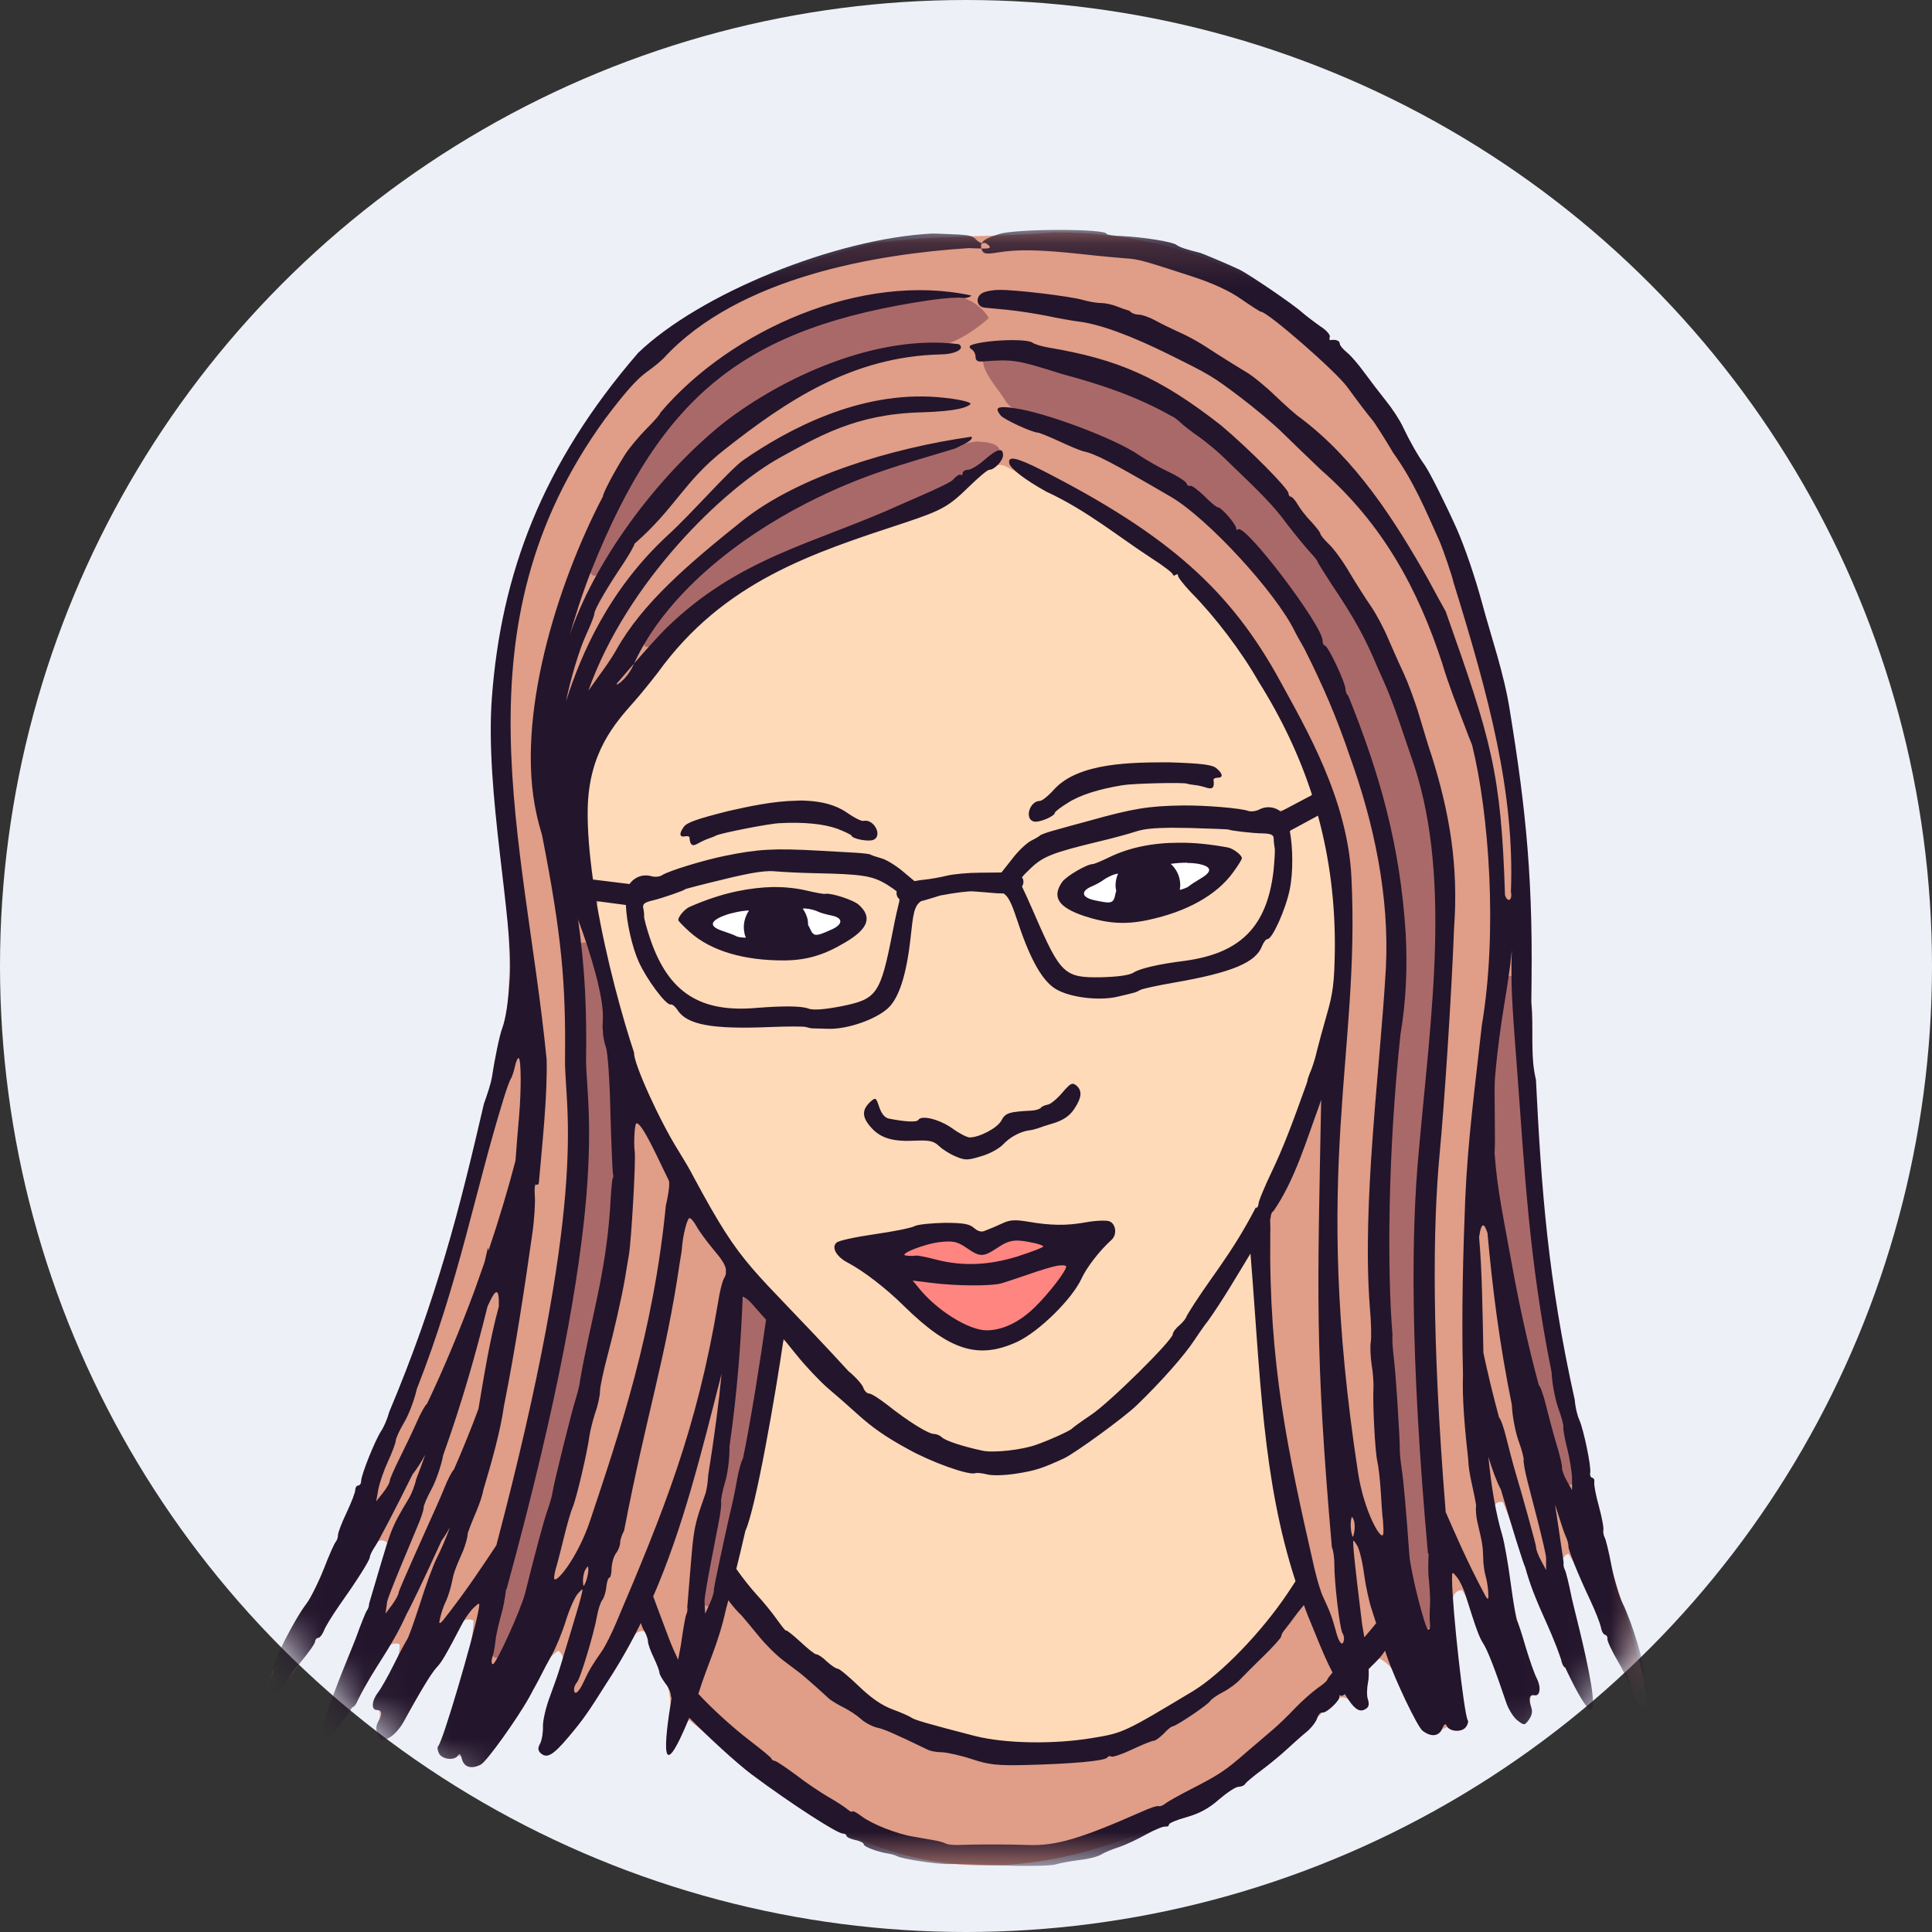
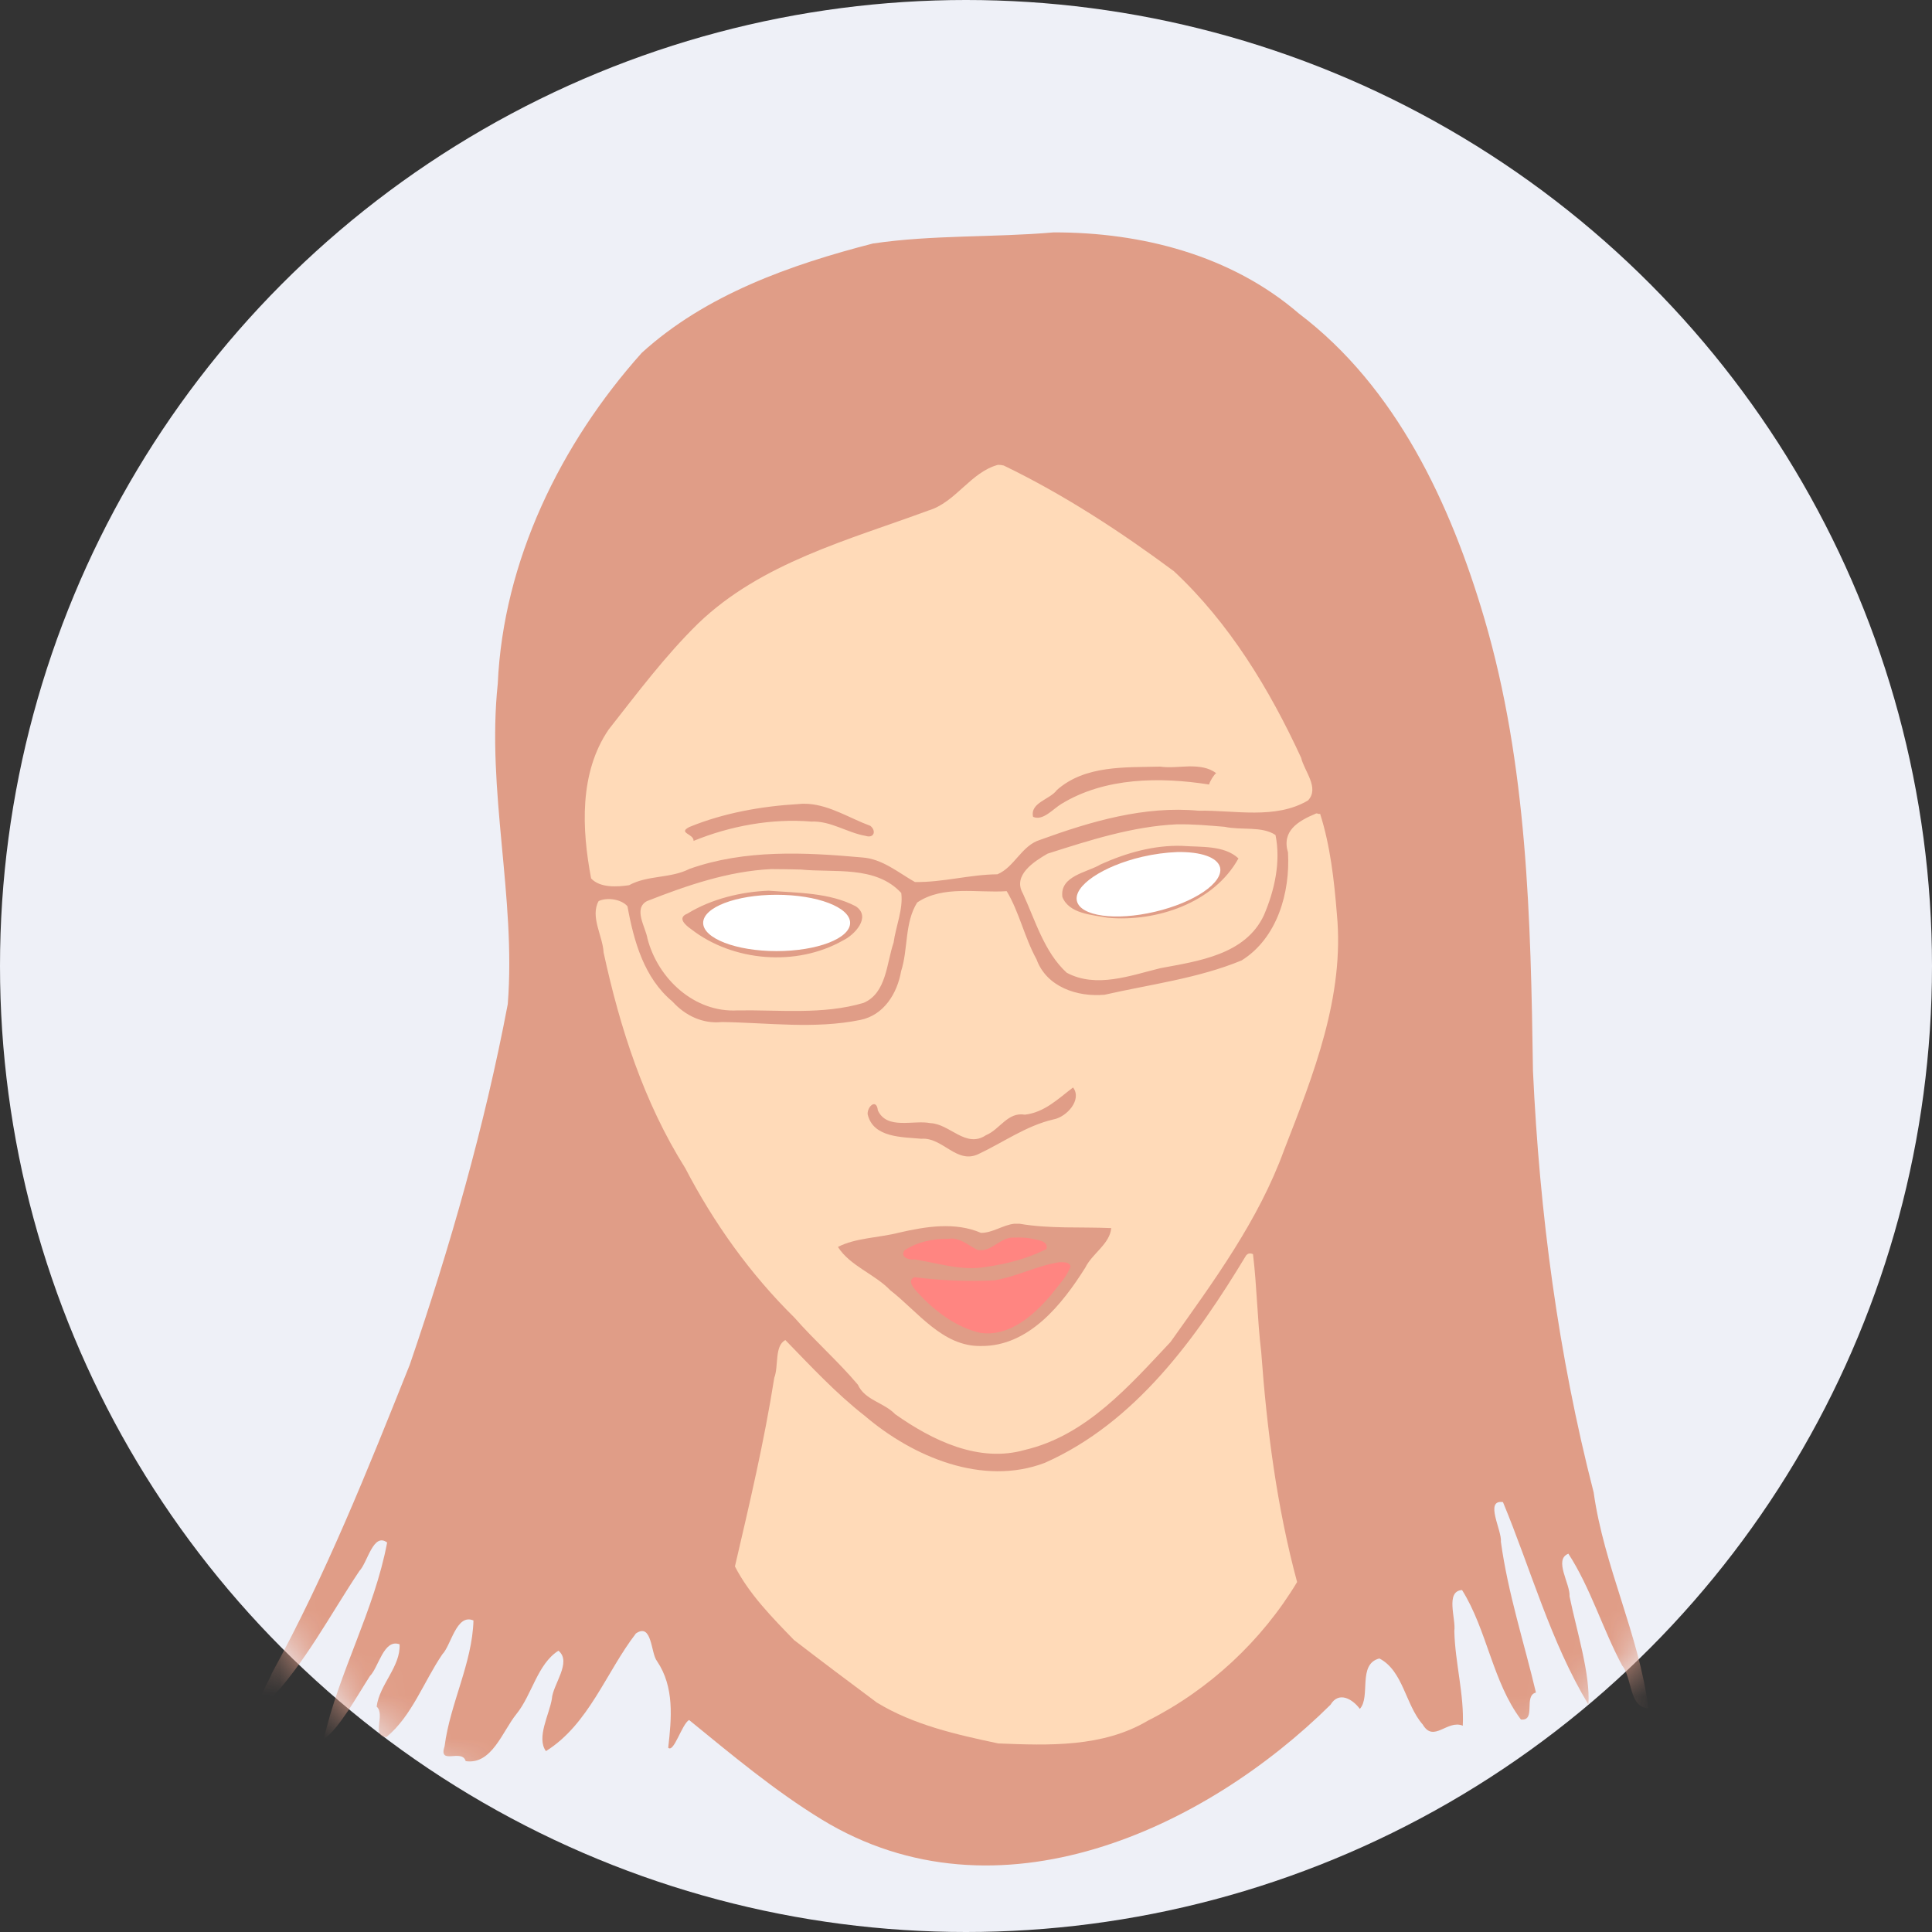
<svg xmlns="http://www.w3.org/2000/svg" xmlns:xlink="http://www.w3.org/1999/xlink" width="45" height="45" viewBox="0 0 45 45">
  <rect x="0" y="0" width="45" height="45" fill="#333333" stroke="none" />
  <defs>
    <circle id="f-av-46-a" cx="22.5" cy="22.5" r="22.5" />
    <polygon id="f-av-46-c" points="0 1.185 32.521 1.185 32.521 39.29 0 39.29" />
  </defs>
  <g fill="none" fill-rule="evenodd">
    <mask id="f-av-46-b" fill="#fff">
      <use xlink:href="#f-av-46-a" />
    </mask>
    <use fill="#EEF0F7" xlink:href="#f-av-46-a" />
    <g mask="url(#f-av-46-b)">
      <g transform="translate(6 4)">
        <path fill="#E09D87" d="M18.539,1.413 C17.136,1.535 15.723,1.466 14.331,1.672 C12.415,2.165 10.436,2.863 8.948,4.218 C7.054,6.335 5.721,9.071 5.594,11.924 C5.33,14.423 6.022,16.894 5.827,19.387 C5.286,22.239 4.483,25.043 3.545,27.785 C2.567,30.231 1.593,32.675 0.328,34.981 C0.286,35.142 -0.153,35.765 0.233,35.65 C1.096,34.76 1.682,33.622 2.371,32.591 C2.562,32.394 2.693,31.686 3.017,31.928 C2.72,33.511 1.89,34.951 1.54,36.517 C1.921,36.231 2.307,35.517 2.615,35.04 C2.821,34.835 2.937,34.163 3.307,34.299 C3.334,34.818 2.837,35.237 2.773,35.75 C2.984,35.94 2.635,36.448 3.001,36.459 C3.593,35.973 3.873,35.162 4.303,34.532 C4.509,34.321 4.631,33.575 5.028,33.744 C5,34.74 4.483,35.681 4.356,36.67 C4.202,37.131 4.758,36.719 4.847,37.02 C5.456,37.111 5.705,36.322 6.027,35.925 C6.393,35.475 6.515,34.76 7.007,34.448 C7.329,34.713 6.874,35.237 6.854,35.57 C6.796,35.931 6.488,36.475 6.716,36.787 C7.716,36.162 8.118,34.946 8.812,34.046 C9.192,33.787 9.156,34.507 9.303,34.691 C9.711,35.295 9.642,36.02 9.564,36.708 C9.695,36.836 9.881,36.158 10.05,36.062 C11.039,36.867 12.04,37.708 13.14,38.38 C17.243,40.884 22.085,38.582 24.99,35.707 C25.186,35.379 25.509,35.581 25.673,35.803 C25.933,35.523 25.614,34.76 26.128,34.629 C26.683,34.914 26.736,35.712 27.139,36.168 C27.393,36.603 27.71,36.046 28.071,36.195 C28.107,35.475 27.89,34.723 27.874,33.988 C27.916,33.713 27.657,33.061 28.054,33.035 C28.637,33.965 28.763,35.168 29.425,36.051 C29.79,36.089 29.478,35.496 29.775,35.423 C29.499,34.257 29.123,33.11 28.959,31.913 C28.987,31.648 28.568,30.923 29.007,30.987 C29.659,32.558 30.114,34.237 30.997,35.703 C31.045,34.998 30.722,33.982 30.558,33.183 C30.578,32.892 30.181,32.325 30.531,32.189 C31.05,32.988 31.33,33.951 31.786,34.798 C32.019,35.078 31.939,35.776 32.394,35.787 C32.172,34.057 31.362,32.495 31.119,30.759 C30.293,27.552 29.859,24.255 29.706,20.947 C29.653,17.407 29.579,13.829 28.573,10.405 C27.79,7.743 26.525,5.023 24.254,3.303 C22.677,1.943 20.587,1.408 18.539,1.413" />
        <path fill="#FFDAB8" d="M23.101,25.197 C23.074,25.197 23.053,25.213 23.026,25.239 C21.862,27.166 20.449,29.134 18.337,30.072 C16.893,30.622 15.268,29.939 14.14,28.976 C13.468,28.451 12.881,27.817 12.293,27.213 C12.034,27.346 12.14,27.821 12.034,28.092 C11.801,29.573 11.457,31.03 11.118,32.485 C11.452,33.135 11.987,33.676 12.495,34.2 C13.134,34.692 13.775,35.173 14.422,35.655 C15.278,36.178 16.279,36.402 17.252,36.608 C18.428,36.655 19.686,36.702 20.735,36.078 C22.163,35.358 23.392,34.215 24.212,32.849 C23.74,31.097 23.508,29.298 23.376,27.488 C23.285,26.732 23.275,25.955 23.185,25.213 C23.154,25.197 23.126,25.192 23.101,25.197 M17.628,24.503 L17.745,24.503 C18.448,24.625 19.178,24.573 19.883,24.605 C19.85,24.975 19.439,25.197 19.279,25.525 C18.739,26.383 17.962,27.362 16.849,27.351 C15.955,27.368 15.379,26.552 14.739,26.055 C14.373,25.674 13.801,25.488 13.517,25.044 C13.923,24.831 14.474,24.831 14.939,24.711 C15.564,24.567 16.247,24.456 16.849,24.716 C17.126,24.716 17.359,24.531 17.628,24.503 M18.994,21.329 C19.211,21.619 18.84,22.021 18.534,22.074 C17.898,22.223 17.368,22.609 16.793,22.879 C16.284,23.127 15.955,22.482 15.458,22.524 C15.014,22.482 14.336,22.504 14.209,21.952 C14.198,21.772 14.416,21.577 14.447,21.863 C14.659,22.324 15.283,22.08 15.669,22.16 C16.125,22.176 16.496,22.757 16.966,22.44 C17.29,22.307 17.47,21.894 17.871,21.963 C18.332,21.91 18.65,21.588 18.994,21.329 M11.902,16.746 C12.579,16.799 13.32,16.788 13.934,17.11 C14.3,17.359 13.903,17.777 13.637,17.904 C12.548,18.523 11.071,18.396 10.102,17.645 C9.975,17.555 9.758,17.38 10.013,17.279 C10.574,16.935 11.266,16.771 11.902,16.746 M11.965,16.243 C10.965,16.29 9.997,16.624 9.07,16.988 C8.742,17.163 9.039,17.598 9.081,17.862 C9.325,18.798 10.177,19.592 11.182,19.534 C12.156,19.519 13.167,19.64 14.114,19.359 C14.649,19.132 14.649,18.434 14.813,17.957 C14.866,17.571 15.041,17.174 14.992,16.799 C14.394,16.152 13.431,16.332 12.648,16.253 C12.42,16.248 12.193,16.243 11.965,16.243 M21.534,15.702 C21.963,15.735 22.513,15.682 22.846,15.994 C22.274,17.03 20.936,17.481 19.798,17.376 C19.433,17.307 18.903,17.285 18.745,16.893 C18.681,16.396 19.327,16.322 19.639,16.132 C20.242,15.861 20.883,15.682 21.534,15.702 M21.413,15.2 C20.38,15.247 19.38,15.571 18.401,15.883 C18.089,16.063 17.581,16.385 17.824,16.809 C18.115,17.438 18.321,18.174 18.845,18.656 C19.533,19.026 20.333,18.72 21.03,18.55 C21.915,18.385 23.01,18.237 23.439,17.317 C23.687,16.74 23.836,16.074 23.709,15.449 C23.392,15.236 22.91,15.343 22.524,15.258 C22.154,15.227 21.782,15.194 21.413,15.2 M24.667,14.946 C24.661,14.946 24.651,14.946 24.645,14.952 C24.239,15.121 23.847,15.353 24,15.856 C24.053,16.788 23.751,17.851 22.92,18.37 C21.904,18.789 20.799,18.926 19.73,19.169 C19.094,19.228 18.375,18.989 18.142,18.343 C17.862,17.835 17.74,17.243 17.448,16.757 C16.765,16.804 15.966,16.613 15.363,17.021 C15.066,17.492 15.156,18.106 14.988,18.623 C14.897,19.142 14.586,19.645 14.04,19.756 C12.976,19.974 11.885,19.82 10.816,19.805 C10.367,19.852 9.96,19.656 9.663,19.328 C9.002,18.778 8.764,17.926 8.615,17.11 C8.478,16.946 8.145,16.893 7.943,16.988 C7.742,17.354 8.039,17.798 8.059,18.185 C8.44,19.942 8.997,21.677 9.96,23.207 C10.627,24.489 11.473,25.674 12.504,26.69 C12.976,27.229 13.521,27.706 13.981,28.251 C14.145,28.615 14.586,28.664 14.85,28.939 C15.713,29.548 16.797,30.081 17.876,29.77 C19.3,29.436 20.306,28.277 21.264,27.257 C22.269,25.843 23.312,24.43 23.91,22.784 C24.592,21.032 25.323,19.206 25.138,17.285 C25.075,16.502 24.984,15.692 24.747,14.952 C24.725,14.972 24.694,14.946 24.667,14.946 M12.828,14.724 C13.342,14.761 13.801,15.063 14.273,15.236 C14.416,15.353 14.358,15.533 14.161,15.469 C13.733,15.396 13.351,15.116 12.897,15.136 C11.965,15.058 10.997,15.242 10.155,15.586 C10.161,15.417 9.78,15.406 10.055,15.263 C10.849,14.936 11.743,14.777 12.601,14.728 C12.679,14.719 12.754,14.719 12.828,14.724 M21.698,13.85 C21.926,13.85 22.148,13.872 22.327,14.009 C22.28,14.036 22.174,14.205 22.163,14.273 C21.021,14.094 19.739,14.104 18.723,14.724 C18.534,14.835 18.29,15.131 18.062,15.025 C17.988,14.692 18.459,14.623 18.618,14.4 C19.275,13.819 20.211,13.877 21.021,13.856 C21.238,13.887 21.471,13.856 21.698,13.85 M17.246,6.827 C16.607,6.996 16.263,7.701 15.622,7.892 C13.759,8.579 11.732,9.108 10.261,10.522 C9.489,11.279 8.842,12.146 8.176,12.993 C7.488,14.003 7.551,15.316 7.768,16.46 C7.975,16.682 8.367,16.66 8.653,16.618 C9.086,16.38 9.616,16.465 10.06,16.238 C11.346,15.782 12.748,15.851 14.083,15.972 C14.553,16.005 14.919,16.322 15.31,16.544 C15.955,16.555 16.591,16.369 17.232,16.364 C17.634,16.194 17.792,15.692 18.231,15.56 C19.411,15.131 20.655,14.766 21.915,14.883 C22.757,14.867 23.704,15.094 24.466,14.644 C24.741,14.353 24.376,13.956 24.306,13.65 C23.571,12.057 22.635,10.511 21.343,9.305 C20.094,8.378 18.781,7.521 17.379,6.843 C17.337,6.832 17.29,6.827 17.246,6.827" />
        <path fill="#FFF" d="M12.087,16.841 C11.146,16.841 10.378,17.132 10.378,17.496 C10.378,17.857 11.146,18.153 12.087,18.153 C13.034,18.153 13.801,17.857 13.801,17.496 C13.801,17.132 13.034,16.841 12.087,16.841 M21.418,15.846 C21.158,15.856 20.878,15.893 20.602,15.957 C19.681,16.174 18.998,16.635 19.084,16.988 C19.168,17.338 19.978,17.454 20.899,17.237 C21.819,17.021 22.497,16.56 22.418,16.205 C22.36,15.972 21.979,15.835 21.418,15.846" />
        <path fill="#FF8581" d="M18.687,25.398 C18.163,25.473 17.682,25.737 17.163,25.821 C16.538,25.853 15.914,25.826 15.3,25.748 C15.109,25.832 15.305,26.028 15.384,26.118 C15.777,26.542 16.263,26.912 16.829,27.044 C17.507,27.145 18.079,26.637 18.486,26.156 C18.645,25.943 18.845,25.748 18.936,25.497 C18.904,25.387 18.782,25.404 18.687,25.398 M17.634,24.826 C17.305,24.795 17.094,25.181 16.766,25.112 C16.549,25.007 16.352,24.81 16.088,24.854 C15.733,24.848 15.363,24.927 15.067,25.123 C14.956,25.282 15.178,25.356 15.305,25.335 C15.855,25.42 16.4,25.61 16.966,25.509 C17.449,25.44 17.94,25.314 18.375,25.091 C18.432,24.89 18.131,24.879 17.993,24.843 C17.871,24.826 17.755,24.82 17.634,24.826" />
-         <path fill="#AA6969" d="M11.383,26.197 C11.368,26.192 11.352,26.197 11.33,26.203 C11.108,26.5 11.224,26.955 11.155,27.314 C11.077,29.299 10.653,31.241 10.367,33.199 C10.288,33.416 10.611,33.522 10.627,33.274 C11.06,31.342 11.537,29.421 11.812,27.457 C11.891,27.102 11.96,26.7 11.663,26.42 C11.59,26.34 11.505,26.208 11.383,26.197 L11.383,26.197 Z M29.165,18.73 C29.15,18.73 29.139,18.735 29.123,18.746 C28.923,19.223 28.937,19.793 28.837,20.312 C28.673,22.016 28.748,23.752 29.139,25.42 C29.456,27.15 29.901,28.86 30.447,30.526 C30.674,30.733 30.733,30.336 30.653,30.182 C30.341,28.545 29.964,26.928 29.79,25.271 C29.542,23.122 29.409,20.947 29.282,18.799 C29.267,18.757 29.214,18.73 29.165,18.73 L29.165,18.73 Z M7.626,17.952 L7.557,17.957 L7.546,17.957 C7.377,18.216 7.599,18.598 7.54,18.899 C7.615,21.17 7.753,23.457 7.345,25.695 C6.943,28.516 6.133,31.255 5.508,34.041 C5.499,34.221 5.319,34.654 5.636,34.618 C6.276,33.527 6.493,32.236 6.854,31.034 C7.398,28.849 7.986,26.663 8.261,24.429 C8.351,22.499 8.314,20.54 7.917,18.64 C7.832,18.413 7.817,18.11 7.631,17.946 L7.626,17.952 Z M16.729,6.283 C15.722,6.452 14.76,6.844 13.807,7.193 C11.918,7.976 10.108,9.156 8.992,10.903 C8.948,11.241 9.33,10.983 9.42,10.839 C11.119,9.029 13.654,8.532 15.791,7.441 C16.31,7.166 16.898,6.918 17.279,6.467 C17.215,6.298 16.898,6.293 16.729,6.283 L16.729,6.283 Z M16.972,4.34 L16.908,4.367 L16.888,4.378 C16.919,4.737 17.252,5.044 17.438,5.367 C17.765,5.769 18.37,5.669 18.798,5.897 C19.962,6.341 21.094,6.902 22.074,7.674 C23.296,8.738 24.37,9.998 25.017,11.5 C26.075,13.824 26.774,16.369 26.63,18.937 C26.546,20.656 26.297,22.371 26.302,24.101 C26.255,26.705 26.493,29.304 26.747,31.886 C26.837,32.575 26.896,33.294 27.191,33.924 C27.504,33.988 27.34,33.516 27.371,33.347 C27.271,31.14 27.054,28.944 27.06,26.733 C26.98,24.837 27.069,22.958 27.287,21.075 C27.488,19.132 27.577,17.158 27.34,15.216 C26.805,12.626 25.725,10.114 23.973,8.108 C22.82,6.764 21.48,5.447 19.734,4.943 C18.834,4.668 17.924,4.303 16.972,4.34 L16.972,4.34 Z M16.205,2.89 C16.157,2.885 16.11,2.885 16.061,2.89 C13.929,3.107 11.68,3.715 10.139,5.303 C9.023,6.405 8.256,7.822 7.732,9.293 C7.853,9.622 8.097,9.177 8.181,9.029 C9.436,7.039 11.182,5.303 13.431,4.515 C14.242,4.198 15.103,4.065 15.966,4.043 C16.363,3.923 16.734,3.673 17.03,3.409 C16.877,3.134 16.538,2.916 16.205,2.89 L16.205,2.89 Z" />
        <g transform="translate(0 .17)">
          <mask id="f-av-46-d" fill="#fff">
            <use xlink:href="#f-av-46-c" />
          </mask>
-           <path fill="#23152B" d="M10.965,33.103 C11.066,33.242 11.177,33.368 11.272,33.457 C11.346,33.542 11.526,33.759 11.674,33.939 C11.823,34.125 12.076,34.378 12.246,34.506 C12.41,34.628 12.584,34.76 12.632,34.797 C12.679,34.833 12.834,34.966 12.971,35.088 C13.103,35.21 13.262,35.347 13.315,35.4 C13.373,35.447 13.521,35.538 13.653,35.602 C13.781,35.665 13.961,35.786 14.056,35.871 C14.145,35.955 14.315,36.041 14.422,36.068 C14.595,36.104 14.823,36.205 15.611,36.585 C15.675,36.618 15.829,36.644 15.946,36.644 C16.066,36.649 16.379,36.718 16.633,36.802 C17.035,36.935 17.221,36.956 17.909,36.94 C18.967,36.914 19.745,36.844 19.792,36.765 C19.814,36.734 19.856,36.723 19.888,36.745 C19.92,36.76 20.142,36.687 20.375,36.576 C20.613,36.463 20.835,36.374 20.877,36.374 C20.914,36.374 21.016,36.299 21.105,36.21 C21.19,36.115 21.285,36.041 21.311,36.041 C21.396,36.035 22.127,35.543 22.185,35.453 C22.216,35.405 22.354,35.31 22.487,35.241 C22.624,35.172 22.799,35.041 22.878,34.955 C22.957,34.871 23.206,34.622 23.434,34.4 C23.656,34.183 23.842,33.977 23.842,33.945 C23.842,33.914 23.873,33.85 23.91,33.808 C23.947,33.764 24.091,33.575 24.228,33.389 C24.281,33.326 24.323,33.273 24.37,33.214 C24.434,33.395 24.508,33.575 24.583,33.754 C24.794,34.278 24.9,34.522 25.037,34.786 C24.969,34.866 24.916,34.935 24.916,34.95 C24.916,34.977 24.815,35.066 24.689,35.15 C24.567,35.236 24.328,35.447 24.159,35.622 C23.995,35.797 23.773,36.009 23.667,36.099 C23.561,36.188 23.281,36.432 23.037,36.638 C22.534,37.078 22.385,37.173 21.713,37.517 C21.444,37.654 21.185,37.803 21.132,37.845 C21.085,37.887 21.016,37.909 20.978,37.898 C20.946,37.887 20.772,37.946 20.586,38.031 C19.173,38.655 18.592,38.83 17.94,38.803 C17.474,38.787 16.713,38.787 16.332,38.803 C16.199,38.809 16.061,38.792 16.024,38.767 C15.988,38.745 15.85,38.708 15.722,38.687 C15.602,38.665 15.389,38.628 15.263,38.607 C14.886,38.544 14.31,38.317 14.072,38.137 C13.95,38.046 13.855,37.998 13.855,38.02 C13.855,38.046 13.801,38.025 13.739,37.973 C13.67,37.914 13.473,37.787 13.298,37.687 C13.124,37.586 12.781,37.359 12.542,37.173 C12.299,36.993 12.076,36.844 12.045,36.844 C12.013,36.844 11.976,36.818 11.965,36.787 C11.954,36.76 11.732,36.576 11.473,36.379 C11.044,36.051 10.547,35.591 10.266,35.283 C10.483,34.58 10.732,34.125 10.907,33.32 C10.913,33.3 10.949,33.162 10.965,33.103 L10.965,33.103 Z M7.695,32.32 C7.7,32.326 7.704,32.357 7.704,32.41 C7.7,32.484 7.673,32.606 7.642,32.681 C7.589,32.801 7.584,32.796 7.578,32.643 C7.578,32.553 7.604,32.431 7.642,32.378 C7.668,32.336 7.684,32.315 7.695,32.32 L7.695,32.32 Z M25.524,31.717 C25.535,31.712 25.561,31.748 25.608,31.823 C25.661,31.907 25.736,32.209 25.772,32.495 C25.81,32.775 25.894,33.162 25.958,33.342 C25.995,33.457 26.022,33.537 26.053,33.638 C25.963,33.75 25.874,33.855 25.778,33.966 C25.758,33.839 25.725,33.67 25.72,33.611 C25.705,33.5 25.661,33.109 25.615,32.743 C25.572,32.378 25.53,31.987 25.524,31.876 C25.519,31.776 25.514,31.721 25.524,31.717 L25.524,31.717 Z M25.488,31.166 C25.497,31.16 25.514,31.188 25.53,31.23 C25.556,31.293 25.561,31.415 25.545,31.505 C25.514,31.659 25.508,31.659 25.477,31.526 C25.461,31.452 25.455,31.326 25.466,31.251 C25.472,31.198 25.482,31.171 25.488,31.166 L25.488,31.166 Z M10.807,27.826 C10.743,28.504 10.647,29.235 10.494,30.203 C10.488,30.357 10.457,30.568 10.414,30.669 C10.113,31.526 10.166,31.415 10.008,33.262 C10.018,33.315 10.008,33.389 9.986,33.431 C9.964,33.473 9.911,33.781 9.865,34.109 C9.858,34.147 9.822,34.358 9.795,34.489 C9.727,34.342 9.642,34.161 9.569,33.961 C9.483,33.739 9.33,33.32 9.214,33.014 C9.911,31.41 10.325,29.716 10.807,27.826 L10.807,27.826 Z M11.299,26.038 C11.357,26.038 11.468,26.133 11.616,26.313 C11.701,26.414 11.765,26.477 11.843,26.568 C11.716,27.483 11.468,29.033 11.304,29.806 C11.272,29.844 11.213,30.05 11.171,30.272 C11.135,30.494 11.049,30.902 10.98,31.177 C10.918,31.452 10.616,32.828 10.627,32.87 C10.632,32.912 10.594,33.05 10.53,33.183 L10.425,33.415 L10.41,33.14 C10.399,32.987 10.69,31.557 10.732,31.326 C10.78,31.093 10.807,30.865 10.796,30.818 C10.785,30.769 10.827,30.563 10.885,30.362 C10.949,30.166 10.997,29.785 10.991,29.525 C11.171,28.261 11.257,27.123 11.299,26.038 L11.299,26.038 Z M5.561,25.927 C5.604,25.921 5.625,26.022 5.619,26.26 C5.408,27.034 5.28,27.837 5.144,28.647 C4.969,29.119 4.778,29.589 4.572,30.06 C4.535,30.086 4.43,30.283 4.35,30.488 C4.264,30.701 4.095,31.082 3.978,31.335 C3.863,31.595 3.281,32.881 3.286,32.923 C3.286,32.965 3.217,33.092 3.133,33.209 L2.979,33.415 L3.017,33.14 C3.042,32.992 3.614,31.648 3.703,31.431 C3.8,31.213 3.873,30.991 3.867,30.944 C3.867,30.896 3.947,30.705 4.048,30.521 C4.149,30.335 4.277,29.975 4.323,29.722 C4.768,28.478 5.085,27.351 5.355,26.26 C5.446,26.06 5.514,25.932 5.561,25.927 L5.561,25.927 Z M18.771,25.302 C18.814,25.308 18.834,25.318 18.834,25.328 C18.834,25.435 18.417,25.974 18.093,26.287 C17.745,26.626 17.348,26.816 16.982,26.816 C16.56,26.816 15.808,26.344 15.389,25.816 L15.258,25.657 L15.691,25.71 C16.257,25.784 17.077,25.79 17.326,25.721 C17.437,25.688 17.723,25.593 17.967,25.509 C18.204,25.424 18.501,25.335 18.618,25.313 C18.681,25.302 18.734,25.302 18.771,25.302 L18.771,25.302 Z M23.126,25.027 C23.359,27.89 23.401,30.283 24.175,32.659 C24.117,32.748 24.075,32.817 23.995,32.934 C23.387,33.844 22.444,34.819 21.793,35.216 C20.2,36.173 20.163,36.194 19.453,36.31 C18.548,36.463 17.412,36.443 16.702,36.263 C15.596,35.977 15.294,35.888 15.225,35.835 C15.188,35.808 14.992,35.718 14.786,35.644 C14.533,35.549 14.283,35.374 13.998,35.099 C13.77,34.881 13.553,34.697 13.511,34.697 C13.473,34.697 13.362,34.622 13.262,34.533 C13.167,34.436 13.056,34.363 13.013,34.363 C12.976,34.363 12.807,34.225 12.632,34.061 C12.452,33.897 12.309,33.786 12.309,33.808 C12.309,33.834 12.215,33.717 12.098,33.553 C11.982,33.389 11.774,33.134 11.637,32.987 C11.505,32.845 11.288,32.574 11.15,32.373 C11.219,32.093 11.288,31.812 11.362,31.484 C11.601,30.976 12.066,28.298 12.251,27.017 C12.341,27.128 12.446,27.256 12.548,27.382 C12.754,27.642 13.082,27.986 13.273,28.155 C13.468,28.319 13.775,28.589 13.961,28.758 C14.325,29.086 14.617,29.292 15.161,29.589 C15.702,29.891 16.565,30.197 16.713,30.144 C16.76,30.129 16.882,30.144 16.988,30.171 C17.104,30.203 17.39,30.197 17.66,30.155 C18.109,30.086 18.273,30.033 18.787,29.796 C19.052,29.669 20.2,28.833 20.48,28.558 C21.058,28.001 21.597,27.387 21.824,27.038 C21.968,26.821 22.105,26.631 22.127,26.61 C22.471,26.129 22.804,25.557 23.126,25.027 L23.126,25.027 Z M17.67,24.725 C17.76,24.725 17.871,24.736 18.015,24.768 C18.173,24.794 18.3,24.842 18.3,24.863 C18.3,24.885 18.036,24.985 17.712,25.091 C17.035,25.302 16.427,25.328 15.813,25.171 C15.591,25.112 15.379,25.069 15.331,25.075 C15.289,25.085 15.188,25.085 15.114,25.075 C14.881,25.06 15.538,24.794 15.913,24.758 C16.205,24.73 16.294,24.747 16.511,24.894 C16.824,25.112 16.898,25.112 17.215,24.905 C17.395,24.783 17.512,24.73 17.67,24.725 L17.67,24.725 Z M28.546,24.371 C28.578,24.371 28.609,24.439 28.647,24.552 C28.758,25.794 28.917,27.092 29.214,28.552 C29.223,28.811 29.298,29.186 29.367,29.383 C29.44,29.578 29.494,29.78 29.489,29.827 C29.478,29.875 29.52,30.102 29.578,30.33 C29.636,30.563 30.012,31.971 30.012,32.124 L30.012,32.399 L29.891,32.173 C29.822,32.045 29.775,31.912 29.779,31.87 C29.784,31.823 29.403,30.468 29.319,30.197 C29.239,29.928 29.134,29.525 29.081,29.308 C29.028,29.086 28.954,28.88 28.917,28.848 C28.779,28.345 28.657,27.837 28.551,27.34 C28.531,26.366 28.52,25.419 28.451,24.646 C28.478,24.455 28.509,24.371 28.546,24.371 L28.546,24.371 Z M17.596,24.255 C17.512,24.26 17.437,24.281 17.348,24.324 C17.226,24.377 17.115,24.43 17.093,24.435 C17.077,24.439 17.009,24.472 16.94,24.497 C16.86,24.535 16.776,24.508 16.691,24.435 C16.585,24.339 16.443,24.312 15.999,24.312 C15.691,24.319 15.379,24.35 15.31,24.386 C15.236,24.43 14.813,24.514 14.373,24.577 C13.934,24.641 13.531,24.725 13.484,24.774 C13.357,24.885 13.484,25.107 13.754,25.244 C14.114,25.435 14.633,25.832 15.05,26.245 C16.11,27.287 16.787,27.504 17.698,27.081 C18.204,26.843 18.967,26.091 19.189,25.615 C19.306,25.355 19.608,24.963 19.888,24.71 C20.025,24.588 19.994,24.333 19.836,24.275 C19.756,24.249 19.506,24.26 19.279,24.302 C18.84,24.382 18.464,24.377 17.92,24.281 C17.787,24.26 17.687,24.249 17.596,24.255 L17.596,24.255 Z M10.06,24.202 C10.092,24.202 10.161,24.281 10.219,24.386 C10.272,24.488 10.452,24.736 10.621,24.938 C10.801,25.149 10.885,25.276 10.907,25.388 L10.907,25.504 C10.896,25.541 10.881,25.577 10.86,25.615 C10.822,25.679 10.764,25.916 10.727,26.154 C10.23,29.134 9.447,31.055 8.345,33.643 C8.245,33.881 8.101,34.167 8.023,34.283 C7.806,34.591 7.721,34.728 7.593,35.008 C7.478,35.258 7.371,35.336 7.371,35.172 C7.371,35.125 7.404,35.056 7.435,35.019 C7.515,34.945 7.837,33.865 7.906,33.469 C7.932,33.315 7.99,33.145 8.028,33.098 C8.07,33.045 8.112,32.907 8.123,32.792 C8.134,32.675 8.165,32.579 8.192,32.579 C8.218,32.579 8.245,32.479 8.245,32.362 C8.25,32.24 8.292,32.082 8.345,32.013 C8.403,31.94 8.445,31.828 8.445,31.759 C8.445,31.69 8.489,31.568 8.536,31.484 C9.065,28.737 9.505,27.478 9.833,25.238 C9.858,25.091 9.886,24.927 9.886,24.869 C9.911,24.577 10.008,24.202 10.06,24.202 L10.06,24.202 Z M8.837,21.995 C8.911,22.01 9.055,22.248 9.287,22.725 C9.42,23 9.552,23.275 9.578,23.328 C9.605,23.386 9.573,23.641 9.51,23.9 C9.219,26.885 8.42,29.224 7.737,31.272 C7.435,32.156 6.912,32.77 6.906,32.584 C6.906,32.532 6.932,32.395 6.97,32.284 C7.001,32.167 7.081,31.865 7.143,31.606 C7.207,31.346 7.292,31.044 7.34,30.933 C7.429,30.727 7.689,29.611 7.731,29.261 C7.748,29.15 7.806,28.917 7.864,28.737 C7.928,28.562 7.975,28.334 7.975,28.234 C7.975,28.134 8.054,27.768 8.145,27.425 C8.298,26.853 8.478,26.065 8.556,25.61 C8.573,25.514 8.609,25.276 8.647,25.069 C8.706,24.721 8.811,22.868 8.784,22.656 C8.758,22.471 8.779,22.037 8.817,22 C8.822,21.995 8.833,21.99 8.837,21.995 L8.837,21.995 Z M24.773,21.445 C24.689,25.906 24.619,27.256 25.022,31.87 C25.053,31.929 25.08,32.102 25.08,32.262 C25.075,32.659 25.206,33.781 25.27,33.87 C25.297,33.914 25.313,33.981 25.302,34.03 C25.275,34.194 25.186,34.098 25.117,33.828 C25.037,33.531 24.984,33.378 24.825,33.04 C24.762,32.918 24.672,32.606 24.614,32.357 C23.989,29.616 23.55,27.584 23.587,24.561 C23.592,24.445 23.587,24.333 23.583,24.239 C23.592,24.207 23.598,24.186 23.598,24.175 C23.598,24.117 23.624,24.058 23.662,24.038 C24.159,23.323 24.439,22.359 24.731,21.571 L24.773,21.445 Z M18.972,21.074 C18.92,21.085 18.861,21.143 18.739,21.285 C18.623,21.423 18.47,21.551 18.401,21.56 C18.337,21.571 18.263,21.602 18.242,21.635 C18.215,21.662 18.126,21.693 18.031,21.698 C17.507,21.725 17.416,21.751 17.326,21.926 C17.237,22.101 16.813,22.323 16.585,22.323 C16.527,22.323 16.347,22.233 16.188,22.117 C15.892,21.904 15.463,21.793 15.389,21.915 C15.352,21.973 15.099,21.962 14.702,21.884 C14.606,21.862 14.533,21.773 14.478,21.614 C14.405,21.391 14.394,21.387 14.278,21.487 C14.072,21.677 14.072,21.846 14.283,22.084 C14.511,22.345 14.802,22.429 15.352,22.397 C15.649,22.387 15.749,22.407 15.871,22.523 C15.955,22.603 16.13,22.714 16.263,22.767 C16.474,22.858 16.543,22.858 16.849,22.762 C17.046,22.709 17.274,22.582 17.363,22.487 C17.523,22.317 17.754,22.19 17.967,22.159 C18.02,22.154 18.109,22.132 18.168,22.112 C18.221,22.09 18.401,22.032 18.565,21.984 C18.771,21.915 18.914,21.82 19.02,21.662 C19.2,21.391 19.211,21.232 19.067,21.11 C19.031,21.085 19.004,21.068 18.972,21.074 L18.972,21.074 Z M6.085,20.476 C6.138,20.534 6.144,21.201 6.091,21.82 C6.065,22.117 6.027,22.582 6.007,22.862 C5.847,23.481 5.635,24.197 5.377,24.963 C5.371,24.932 5.371,24.916 5.366,24.885 C5.339,25.001 5.313,25.112 5.286,25.229 C5.207,25.455 5.127,25.683 5.043,25.916 C4.725,26.768 4.361,27.657 3.947,28.525 C3.905,28.552 3.8,28.742 3.709,28.949 C3.619,29.155 3.439,29.531 3.312,29.785 C3.186,30.039 3.079,30.277 3.079,30.319 C3.079,30.362 3.011,30.488 2.92,30.6 L2.762,30.801 L2.809,30.532 C2.836,30.383 2.937,30.086 3.037,29.869 C3.137,29.653 3.217,29.436 3.217,29.388 C3.217,29.341 3.301,29.15 3.408,28.97 C3.519,28.79 3.651,28.436 3.709,28.181 C4.699,25.663 5.064,23.572 5.726,21.434 C5.794,21.206 5.874,20.99 5.9,20.952 C5.927,20.915 5.969,20.782 5.996,20.66 C6.022,20.54 6.065,20.455 6.085,20.476 L6.085,20.476 Z M29.214,17.956 C29.176,18.83 29.25,19.582 29.34,20.799 C29.509,23.027 29.605,25.138 30.139,27.79 C30.15,28.054 30.224,28.425 30.292,28.62 C30.367,28.822 30.42,29.017 30.414,29.066 C30.403,29.119 30.447,29.346 30.505,29.574 C30.563,29.8 30.611,30.113 30.616,30.266 L30.616,30.536 L30.489,30.314 C30.42,30.188 30.372,30.05 30.383,30.008 C30.388,29.966 30.33,29.711 30.245,29.441 C30.166,29.172 30.059,28.769 30.006,28.552 C29.953,28.33 29.88,28.123 29.842,28.092 C29.589,27.16 29.387,26.223 29.223,25.328 C29.012,24.149 28.879,23.583 28.811,22.689 C28.837,22.412 28.795,21.227 28.821,20.937 C28.943,19.513 29.128,18.888 29.214,17.956 L29.214,17.956 Z M7.456,17.226 C7.779,18.084 8.043,19.02 8.043,19.497 C8.043,19.586 8.039,19.666 8.034,19.751 C8.039,19.788 8.043,19.825 8.043,19.857 C8.043,19.957 8.076,20.121 8.112,20.222 C8.155,20.322 8.203,21.01 8.218,21.751 C8.239,22.492 8.267,23.128 8.276,23.17 C8.292,23.212 8.287,23.259 8.271,23.275 C8.256,23.292 8.229,23.619 8.208,24.006 C8.101,25.535 7.758,26.573 7.509,27.986 C7.509,28.05 7.462,28.245 7.409,28.414 C7.309,28.731 6.906,30.346 6.868,30.594 C6.859,30.674 6.801,30.871 6.742,31.034 C6.652,31.299 6.462,32.013 6.229,32.945 C6.133,33.32 5.557,34.591 5.482,34.591 C5.446,34.591 5.44,34.522 5.466,34.436 C5.499,34.352 5.524,34.183 5.541,34.05 C5.551,33.923 5.615,33.653 5.672,33.447 C5.721,33.289 5.763,33.05 5.789,32.845 L5.799,32.845 C7.043,28.303 7.504,25.504 7.657,23.694 C7.806,21.878 7.647,21.037 7.651,20.507 C7.668,19.322 7.626,18.401 7.462,17.226 L7.456,17.226 Z M11.446,17.036 C11.341,17.195 11.299,17.384 11.341,17.57 C11.346,17.607 11.362,17.639 11.373,17.67 C11.282,17.67 11.188,17.655 11.155,17.639 C11.113,17.612 10.965,17.559 10.827,17.512 C10.521,17.412 10.53,17.29 10.849,17.162 C10.918,17.137 10.991,17.109 11.071,17.095 C11.208,17.057 11.341,17.042 11.446,17.036 L11.446,17.036 Z M12.706,16.993 C12.728,16.988 12.748,16.988 12.781,16.993 C12.865,16.998 12.987,17.031 13.05,17.062 C13.114,17.095 13.256,17.131 13.362,17.153 C13.643,17.206 13.643,17.359 13.368,17.481 C12.981,17.655 12.95,17.65 12.854,17.433 C12.843,17.412 12.834,17.395 12.823,17.38 C12.823,17.332 12.817,17.29 12.812,17.248 C12.79,17.157 12.754,17.073 12.696,16.993 L12.712,16.993 L12.706,16.993 Z M12.018,16.49 C11.743,16.496 11.457,16.528 11.16,16.591 C10.807,16.665 10.441,16.787 10.066,16.951 C9.949,16.998 9.785,17.195 9.8,17.264 C9.806,17.29 9.928,17.412 10.066,17.538 C10.558,17.978 11.33,18.206 12.273,18.2 C12.796,18.195 13.198,18.073 13.686,17.781 C14.225,17.464 14.32,17.195 14.008,16.909 C13.886,16.792 13.357,16.623 13.225,16.649 C13.193,16.66 13.003,16.623 12.801,16.576 C12.553,16.517 12.293,16.49 12.018,16.49 L12.018,16.49 Z M20.031,16.179 L20.041,16.179 C20.005,16.263 19.983,16.359 19.983,16.454 C19.983,16.496 19.989,16.538 19.999,16.581 C19.994,16.601 19.989,16.618 19.983,16.639 C19.936,16.876 19.903,16.887 19.491,16.798 C19.195,16.734 19.164,16.591 19.422,16.479 C19.523,16.437 19.655,16.364 19.708,16.321 C19.766,16.279 19.878,16.221 19.962,16.195 C19.989,16.19 20.01,16.183 20.031,16.179 L20.031,16.179 Z M11.912,16.12 C11.971,16.12 12.018,16.12 12.066,16.126 C12.251,16.141 12.654,16.162 12.96,16.168 C14.083,16.19 14.32,16.226 14.664,16.437 C14.775,16.507 14.839,16.554 14.886,16.591 C14.886,16.607 14.881,16.618 14.881,16.628 C14.881,16.692 14.908,16.74 14.95,16.776 C14.95,16.792 14.95,16.803 14.946,16.824 C14.919,16.925 14.85,17.231 14.797,17.506 C14.506,18.999 14.431,19.1 13.59,19.269 C13.198,19.344 12.945,19.364 12.828,19.322 C12.674,19.258 12.22,19.258 11.621,19.306 C10.308,19.422 9.573,18.947 9.15,17.714 C9.065,17.47 9.002,17.226 9.002,17.179 C9.006,17.126 8.997,17.036 8.981,16.973 C8.964,16.887 9.017,16.845 9.203,16.803 C9.425,16.75 9.96,16.565 9.955,16.543 C9.949,16.538 10.352,16.432 10.838,16.316 C11.002,16.274 11.146,16.242 11.272,16.215 C11.557,16.152 11.754,16.126 11.912,16.12 L11.912,16.12 Z M21.65,15.929 C21.73,15.929 21.81,15.935 21.883,15.946 C22.221,16.004 22.254,16.12 21.979,16.284 C21.852,16.359 21.724,16.443 21.682,16.479 C21.655,16.501 21.571,16.534 21.48,16.559 C21.486,16.521 21.486,16.485 21.491,16.454 C21.491,16.263 21.413,16.082 21.269,15.951 C21.375,15.935 21.513,15.924 21.65,15.924 L21.65,15.929 Z M21.455,15.459 C20.852,15.459 20.306,15.57 19.845,15.793 C19.661,15.882 19.486,15.956 19.453,15.956 C19.317,15.956 18.834,16.237 18.739,16.374 C18.496,16.723 18.65,16.962 19.242,17.162 C19.783,17.342 20.2,17.37 20.713,17.264 C21.635,17.073 22.338,16.681 22.724,16.146 C22.835,15.993 22.926,15.851 22.926,15.818 C22.926,15.749 22.729,15.596 22.603,15.57 C22.201,15.496 21.815,15.454 21.455,15.459 L21.455,15.459 Z M21.264,15.11 C21.391,15.11 21.539,15.115 21.713,15.115 C22.216,15.13 22.624,15.146 22.624,15.152 C22.624,15.173 23.185,15.241 23.412,15.241 C23.603,15.247 23.667,15.274 23.667,15.363 C23.667,15.427 23.678,15.518 23.687,15.565 C23.704,15.618 23.687,15.866 23.662,16.12 C23.508,17.417 22.893,18.036 21.587,18.211 C20.988,18.284 20.544,18.391 20.407,18.481 C20.311,18.544 20.052,18.581 19.655,18.592 C18.792,18.608 18.703,18.523 18.099,17.131 C17.988,16.872 17.856,16.586 17.809,16.49 C17.809,16.49 17.809,16.485 17.803,16.479 C17.834,16.437 17.845,16.385 17.834,16.326 C17.829,16.306 17.818,16.284 17.803,16.268 C17.84,16.215 17.898,16.157 18.004,16.057 C18.295,15.776 18.517,15.691 19.608,15.427 C19.903,15.358 20.291,15.252 20.47,15.194 C20.655,15.135 20.877,15.115 21.264,15.11 L21.264,15.11 Z M24.698,14.828 C24.974,15.84 25.1,16.876 25.091,17.936 C25.08,18.724 25.048,18.967 24.9,19.475 C24.805,19.808 24.703,20.185 24.672,20.312 C24.645,20.444 24.583,20.64 24.54,20.751 C24.492,20.862 24.456,20.968 24.456,20.984 C24.456,21.005 24.439,21.048 24.428,21.085 C24.069,22.09 23.884,22.567 23.629,23.106 C23.456,23.466 23.312,23.81 23.312,23.874 C23.307,23.936 23.275,23.973 23.248,23.958 C22.645,25.122 22.132,25.652 21.64,26.482 C21.629,26.535 21.549,26.631 21.471,26.699 C21.385,26.768 21.316,26.864 21.316,26.906 C21.316,27.043 19.841,28.504 19.406,28.79 C19.184,28.939 18.989,29.081 18.972,29.102 C18.936,29.15 18.437,29.378 18.131,29.483 C17.809,29.6 17.146,29.674 16.893,29.621 C16.438,29.525 16.019,29.388 15.94,29.308 C15.897,29.266 15.813,29.23 15.755,29.23 C15.622,29.23 15.141,28.928 14.675,28.558 C14.484,28.409 14.294,28.287 14.241,28.287 C14.194,28.287 14.136,28.229 14.109,28.155 C14.087,28.081 13.934,27.906 13.764,27.768 C11.41,25.202 11.352,25.472 10.144,23.222 C10.071,23.075 9.917,22.82 9.816,22.656 C9.367,21.948 8.748,20.582 8.769,20.349 C8.514,19.582 8.123,18.2 7.89,16.818 L8.578,16.909 C8.594,17.306 8.716,17.867 8.875,18.227 C9.065,18.65 9.514,19.247 9.621,19.227 C9.658,19.216 9.727,19.274 9.78,19.354 C10.002,19.703 10.594,19.808 11.949,19.751 C12.351,19.735 12.723,19.735 12.77,19.751 C12.817,19.766 12.892,19.783 12.929,19.783 C12.965,19.783 13.134,19.788 13.304,19.793 C13.739,19.804 14.394,19.577 14.68,19.316 C14.939,19.078 15.114,18.539 15.21,17.665 C15.268,17.131 15.289,16.925 15.458,16.818 C15.495,16.809 15.533,16.803 15.575,16.787 C15.696,16.75 15.797,16.723 15.902,16.687 C15.919,16.687 15.93,16.681 15.94,16.681 C16.236,16.623 16.56,16.586 16.654,16.591 C16.749,16.596 16.993,16.618 17.194,16.634 C17.257,16.639 17.316,16.639 17.374,16.639 C17.512,16.729 17.581,16.929 17.729,17.37 C18.009,18.206 18.295,18.697 18.601,18.872 C18.936,19.069 19.623,19.147 20.047,19.041 C20.211,19.005 20.375,18.962 20.411,18.952 C20.449,18.947 20.513,18.914 20.56,18.888 C20.602,18.861 20.963,18.783 21.365,18.714 C22.698,18.481 23.254,18.248 23.397,17.861 C23.434,17.772 23.487,17.703 23.523,17.703 C23.634,17.703 23.942,17.02 24.037,16.565 C24.122,16.168 24.117,15.58 24.042,15.183 L24.698,14.828 Z M12.548,14.48 C12.013,14.489 11.446,14.612 10.976,14.718 C10.219,14.908 10.002,14.988 9.928,15.088 C9.811,15.247 9.827,15.337 9.955,15.31 C10.013,15.299 10.055,15.31 10.06,15.337 C10.071,15.512 10.124,15.554 10.25,15.48 C10.325,15.438 10.446,15.379 10.516,15.358 C10.589,15.332 10.658,15.305 10.674,15.294 C10.753,15.241 11.907,15.014 12.151,15.004 C12.712,14.972 13.178,15.019 13.495,15.13 C13.675,15.199 13.828,15.274 13.834,15.294 C13.85,15.368 14.231,15.443 14.347,15.39 C14.564,15.294 14.352,14.893 14.109,14.951 C14.061,14.961 13.886,14.871 13.722,14.755 C13.462,14.575 13.134,14.496 12.775,14.48 C12.701,14.474 12.626,14.474 12.548,14.48 L12.548,14.48 Z M21.232,13.586 C20.358,13.586 19.131,13.591 18.559,14.21 C18.428,14.358 18.273,14.485 18.221,14.485 C17.978,14.485 17.851,14.919 18.089,14.966 C18.21,14.993 18.57,14.84 18.57,14.76 C18.57,14.738 18.703,14.633 18.867,14.533 C19.153,14.347 19.592,14.21 20.147,14.119 C20.391,14.077 21.566,14.05 21.65,14.083 C21.671,14.094 21.746,14.104 21.819,14.114 C21.894,14.119 22.021,14.15 22.105,14.178 C22.248,14.22 22.29,14.172 22.265,13.997 C22.259,13.972 22.301,13.945 22.36,13.945 C22.492,13.945 22.487,13.855 22.338,13.728 C22.243,13.644 22.015,13.611 21.232,13.586 L21.232,13.586 Z M16.929,1.487 C16.956,1.487 16.998,1.514 17.035,1.55 C17.082,1.603 17.051,1.625 16.86,1.618 C16.86,1.63 16.866,1.64 16.866,1.645 C16.908,1.746 16.962,1.756 17.252,1.709 C17.702,1.634 18.226,1.645 19.173,1.746 C19.597,1.794 20.063,1.836 20.211,1.847 C20.502,1.862 20.634,1.9 21.751,2.264 C22.243,2.423 22.635,2.603 22.915,2.8 C23.143,2.958 23.349,3.091 23.37,3.091 C23.523,3.091 25.1,4.466 25.375,4.837 C25.63,5.187 25.858,5.488 25.958,5.604 C26.022,5.679 26.244,6.028 26.45,6.376 C26.932,7.05 27.202,7.706 27.53,8.436 C27.61,8.621 27.832,9.266 27.853,9.388 C28.689,12.082 29.281,14.3 29.192,16.601 C29.234,16.803 29.112,16.867 29.054,16.676 C28.964,13.812 28.731,13.061 27.673,10.071 C27.593,9.933 27.413,9.6 27.265,9.325 C26.477,7.933 25.577,6.531 24.281,5.557 C24.19,5.498 23.937,5.271 23.709,5.054 C23.481,4.832 23.17,4.577 23.021,4.493 C22.868,4.402 22.582,4.224 22.381,4.096 C21.93,3.8 21.757,3.699 21.418,3.546 C21.269,3.477 21.036,3.366 20.904,3.291 C20.766,3.217 20.597,3.159 20.528,3.159 C20.46,3.159 20.38,3.133 20.349,3.106 C20.322,3.08 20.28,3.053 20.258,3.053 C20.232,3.048 20.125,3.011 20.02,2.969 C19.92,2.927 19.75,2.889 19.655,2.889 C19.555,2.889 19.369,2.858 19.237,2.82 C18.94,2.731 17.618,2.572 17.263,2.583 C17.115,2.583 16.935,2.619 16.871,2.661 C16.713,2.758 16.749,2.969 16.924,2.995 C16.998,3 17.246,3.027 17.474,3.048 C17.702,3.069 18.109,3.133 18.379,3.186 C18.65,3.244 18.983,3.302 19.12,3.319 C19.608,3.377 20.344,3.646 21.249,4.096 C22.179,4.557 22.243,4.593 22.893,5.085 C23.217,5.329 23.678,5.715 23.9,5.937 C24.053,6.086 24.439,6.462 24.767,6.773 C26.213,8.033 27.032,9.568 27.588,11.267 C27.726,11.738 27.927,12.246 28.091,12.675 C28.165,12.876 28.254,13.103 28.287,13.178 C28.684,14.782 28.884,17.534 28.515,19.708 C28.345,21.232 28.187,22.403 28.128,23.762 C28.081,24.932 28.038,26.44 28.076,27.837 C28.054,28.403 28.118,29.113 28.198,29.827 C28.207,30.171 28.329,30.532 28.382,30.896 C28.366,30.982 28.382,31.171 28.42,31.32 C28.531,31.78 28.54,31.865 28.546,32.109 C28.546,32.24 28.573,32.431 28.599,32.526 C28.631,32.626 28.657,32.801 28.664,32.912 C28.673,33.092 28.668,33.109 28.599,33.003 C28.156,32.177 27.863,31.479 27.673,31.049 C27.34,26.937 27.377,24.371 27.53,22.725 C27.641,21.556 27.805,19.074 27.868,17.448 C27.974,15.988 27.763,14.76 27.345,13.431 C27.287,13.267 27.165,12.861 27.065,12.526 C26.969,12.193 26.799,11.743 26.699,11.521 C26.593,11.299 26.43,10.929 26.329,10.696 C26.233,10.463 26.053,10.129 25.938,9.96 C25.816,9.785 25.594,9.436 25.439,9.177 C25.291,8.917 25.069,8.616 24.958,8.51 C24.842,8.399 24.752,8.288 24.752,8.256 C24.752,8.23 24.656,8.108 24.545,7.986 C24.428,7.869 24.286,7.684 24.228,7.584 C24.17,7.483 24.095,7.398 24.064,7.398 C24.037,7.398 24.011,7.367 24.011,7.319 C24.011,7.214 23.101,6.292 22.44,5.737 C20.994,4.604 20.02,4.196 18.432,3.927 C18.268,3.9 18.093,3.847 18.046,3.81 C17.998,3.774 17.813,3.752 17.585,3.752 C17.215,3.752 16.734,3.805 16.602,3.879 C16.569,3.894 16.585,3.938 16.633,3.969 C16.681,3.996 16.723,4.075 16.723,4.144 C16.723,4.229 16.771,4.26 16.893,4.249 C17.591,4.196 17.681,4.207 18.734,4.541 C19.666,4.79 20.491,5.07 21.296,5.526 C21.316,5.526 21.402,5.588 21.486,5.662 C21.566,5.742 21.766,5.895 21.93,6.007 C22.09,6.123 22.349,6.334 22.496,6.478 C23.45,7.393 23.667,7.616 23.979,8.039 C24.175,8.294 24.414,8.583 24.508,8.685 C24.603,8.785 24.683,8.886 24.683,8.902 C24.683,8.922 24.831,9.155 25.006,9.425 C25.556,10.246 25.789,10.669 26.091,11.389 C26.123,11.462 26.218,11.67 26.297,11.854 C26.514,12.373 26.694,12.95 26.858,13.422 C27.837,16.131 27.329,19.449 27.043,22.683 C26.874,24.493 26.837,27.324 27.26,32.018 L27.276,32.013 C27.265,32.225 27.26,32.468 27.282,32.632 C27.302,32.845 27.318,33.118 27.307,33.251 C27.297,33.378 27.297,33.553 27.307,33.643 C27.318,33.728 27.302,33.792 27.265,33.786 C27.191,33.775 26.852,32.426 26.826,32.04 C26.757,31.082 26.694,30.341 26.652,30.07 C26.625,29.896 26.604,29.689 26.604,29.611 C26.61,29.356 26.504,27.699 26.455,27.372 C26.435,27.192 26.424,26.996 26.435,26.932 C26.308,25.43 26.324,22.683 26.619,19.93 C26.752,19.142 26.784,18.348 26.741,17.57 C26.61,15.501 26.133,13.844 25.403,12.034 C25.371,12.014 25.339,11.945 25.339,11.881 C25.339,11.733 24.931,10.865 24.858,10.865 C24.831,10.865 24.805,10.812 24.805,10.748 C24.794,10.383 22.99,8.008 22.835,8.161 C22.815,8.186 22.793,8.172 22.793,8.134 C22.793,8.044 22.449,7.647 22.37,7.647 C22.332,7.647 22.19,7.525 22.043,7.376 C21.894,7.234 21.751,7.128 21.719,7.145 C21.693,7.161 21.65,7.134 21.635,7.086 C21.613,7.038 21.427,6.917 21.211,6.817 C20.999,6.715 20.692,6.542 20.522,6.425 C19.967,6.043 18.306,5.419 17.601,5.335 C17.507,5.318 17.432,5.313 17.374,5.313 C17.204,5.313 17.199,5.371 17.31,5.509 C17.39,5.604 18.046,5.906 18.173,5.906 C18.2,5.906 18.428,5.996 18.67,6.107 C18.914,6.223 19.164,6.324 19.226,6.34 C19.512,6.398 19.878,6.589 21.274,7.403 C22.127,7.901 23.72,9.632 24.159,10.537 C24.18,10.585 24.281,10.763 24.376,10.929 C24.836,11.845 25.133,12.542 25.439,13.442 C26,14.993 26.366,16.712 26.28,18.375 C26.149,20.698 25.72,23.842 25.905,26.265 C25.938,26.62 25.947,26.996 25.927,27.096 C25.911,27.192 25.921,27.425 25.947,27.609 C25.98,27.795 25.995,28.034 25.991,28.145 C25.969,28.494 26.027,29.642 26.08,29.864 C26.107,29.98 26.144,30.293 26.16,30.558 C26.175,30.822 26.196,31.135 26.213,31.257 C26.222,31.373 26.228,31.51 26.218,31.563 C26.18,31.748 25.772,31.049 25.63,30.124 C24.54,22.969 25.683,20.449 25.477,16.257 C25.386,14.432 24.403,12.77 23.836,11.728 C22.671,9.579 21.211,8.283 18.263,6.779 C17.676,6.483 17.474,6.44 17.507,6.62 C17.532,6.742 17.866,7.001 18.37,7.281 C19.311,7.715 20.058,8.336 20.814,8.827 C21.089,9.002 21.316,9.177 21.316,9.208 C21.316,9.235 21.349,9.246 21.385,9.219 C21.423,9.197 21.444,9.203 21.438,9.235 C21.427,9.266 21.566,9.441 21.74,9.627 C22.301,10.193 22.915,11.003 23.312,11.701 C23.857,12.569 24.27,13.447 24.561,14.347 L23.831,14.733 C23.693,14.622 23.498,14.596 23.328,14.686 C23.248,14.728 23.132,14.738 23.075,14.718 C22.904,14.654 22.074,14.585 21.549,14.591 C20.761,14.602 20.391,14.66 19.375,14.946 C19.094,15.019 18.734,15.121 18.57,15.167 C18.401,15.21 18.253,15.268 18.231,15.284 C18.215,15.305 18.115,15.363 18.009,15.416 C17.904,15.474 17.707,15.66 17.576,15.835 L17.326,16.152 L16.824,16.157 C16.549,16.157 16.205,16.19 16.057,16.226 C15.908,16.263 15.665,16.306 15.516,16.321 C15.438,16.326 15.369,16.343 15.3,16.353 L15.035,16.131 C14.866,15.988 14.633,15.844 14.516,15.818 C14.405,15.787 14.294,15.749 14.273,15.734 C14.247,15.718 14.087,15.702 13.918,15.691 C13.744,15.681 13.373,15.66 13.082,15.644 C12.029,15.585 11.654,15.607 10.881,15.765 C10.367,15.871 9.573,16.115 9.42,16.215 C9.367,16.252 9.25,16.263 9.166,16.237 C8.97,16.183 8.769,16.263 8.664,16.421 L7.811,16.316 C7.731,15.734 7.679,15.167 7.689,14.665 C7.715,13.347 8.329,12.67 8.775,12.167 C8.895,12.034 9.139,11.733 9.319,11.5 C10.86,9.367 12.929,8.711 15.083,8.002 C15.94,7.715 16.093,7.631 16.565,7.17 C16.787,6.954 16.998,6.773 17.04,6.773 C17.162,6.773 17.363,6.562 17.363,6.431 C17.363,6.245 17.226,6.282 16.929,6.542 C16.787,6.668 16.612,6.773 16.543,6.773 C16.48,6.773 16.421,6.811 16.421,6.853 C16.421,6.895 16.405,6.912 16.379,6.89 C16.358,6.864 16.274,6.917 16.194,7.006 C16.119,7.092 15.389,7.403 14.988,7.578 C12.992,8.489 11.198,8.802 9.483,10.495 C9.283,10.701 9.05,10.96 8.769,11.284 C8.758,11.304 8.748,11.32 8.742,11.342 C8.573,11.696 8.281,11.854 8.382,11.733 C8.542,11.548 8.647,11.426 8.769,11.284 C9.505,9.685 11.155,8.388 12.77,7.558 C14.119,6.864 15.114,6.626 16.247,6.276 C16.574,6.123 16.654,6.07 16.633,6.001 C14.744,6.271 12.606,6.922 11.304,7.949 C10.022,8.975 8.964,9.88 8.356,10.965 C8.197,11.251 7.937,11.584 7.704,11.918 C8.6,9.383 10.86,7.208 12.177,6.483 C13.056,6.001 13.923,5.477 15.438,5.435 C16.343,5.409 16.532,5.307 16.602,5.245 C16.644,5.202 16.347,5.123 15.839,5.08 C14.008,4.932 12.331,5.843 11.315,6.546 C11.018,6.748 10.108,7.79 9.569,8.283 C8.192,9.547 7.536,11.056 7.181,12.172 C7.292,11.643 7.482,10.987 7.651,10.616 C7.758,10.388 7.842,10.171 7.842,10.129 C7.842,10.018 8.197,9.43 8.509,8.971 C8.658,8.743 8.779,8.531 8.779,8.494 C9.732,7.664 9.933,7.038 10.881,6.298 C12.299,5.181 13.839,4.133 15.913,4.085 C16.263,4.08 16.49,3.947 16.332,3.847 C14.442,3.604 12.246,4.599 10.854,5.679 C9.234,6.981 7.811,8.98 7.265,10.637 C7.382,10.235 7.546,9.696 7.784,9.092 C9.43,5.001 11.357,3.45 15.696,2.816 C16.004,2.773 16.321,2.752 16.4,2.767 C16.485,2.783 16.585,2.758 16.627,2.714 C14.087,2.159 11.018,3.508 9.383,5.44 C9.383,5.471 9.239,5.637 9.059,5.816 C8.886,5.99 8.664,6.256 8.567,6.404 C8.325,6.784 8.043,7.314 8.043,7.393 C6.979,9.425 5.996,12.553 6.498,14.797 C6.535,14.966 6.582,15.141 6.626,15.284 C7.085,17.623 7.181,18.739 7.16,20.502 C7.154,21.121 7.313,21.878 7.165,23.651 C7.027,25.297 6.615,27.832 5.561,31.823 C5.302,32.209 4.894,32.845 4.313,33.58 C4.222,33.67 4.217,33.659 4.26,33.479 C4.286,33.373 4.344,33.204 4.392,33.114 C4.434,33.019 4.492,32.839 4.519,32.712 C4.566,32.468 4.594,32.389 4.785,31.954 C4.842,31.812 4.894,31.632 4.894,31.543 C5.011,31.193 5.196,30.86 5.26,30.526 C5.466,29.838 5.657,29.15 5.736,28.589 C6.011,27.218 6.234,25.726 6.398,24.566 C6.446,24.233 6.471,23.836 6.456,23.672 C6.446,23.514 6.456,23.403 6.488,23.419 C6.52,23.439 6.546,23.419 6.551,23.376 C6.635,22.423 6.752,21.343 6.732,20.507 C6.223,15.348 4.556,10.457 8.092,5.588 C9.012,4.366 8.997,4.615 9.456,4.175 C11.224,2.25 14.506,1.742 16.565,1.609 C16.691,1.614 16.787,1.618 16.86,1.618 C16.845,1.572 16.849,1.529 16.866,1.492 C16.882,1.498 16.893,1.498 16.904,1.492 C16.908,1.487 16.919,1.487 16.924,1.487 L16.929,1.487 Z M18.681,1.185 C18.104,1.185 17.479,1.217 17.274,1.28 C17.035,1.354 16.913,1.412 16.866,1.492 C16.835,1.487 16.787,1.461 16.744,1.418 C16.633,1.307 16.612,1.301 15.913,1.275 C15.833,1.27 15.776,1.27 15.702,1.27 C13.462,1.387 10.303,2.667 8.864,4.049 C6.631,6.631 5.668,9.197 5.455,12.103 C5.297,14.305 5.963,17.253 5.874,18.602 C5.832,19.222 5.784,19.539 5.699,19.777 C5.635,19.936 5.514,20.54 5.455,20.937 C5.44,21.037 5.355,21.312 5.271,21.54 C4.699,24.011 4.186,26.049 3.064,28.722 C3.026,28.869 2.942,29.066 2.878,29.161 C2.74,29.367 2.412,30.182 2.412,30.325 C2.412,30.383 2.381,30.43 2.343,30.43 C2.307,30.43 2.275,30.479 2.275,30.532 C2.275,30.59 2.185,30.822 2.074,31.06 C1.962,31.293 1.873,31.526 1.873,31.579 C1.873,31.637 1.851,31.706 1.82,31.743 C1.788,31.776 1.662,32.06 1.54,32.378 C1.418,32.69 1.238,33.05 1.137,33.183 C0.857,33.548 0.333,34.58 0.375,34.691 C0.396,34.744 0.322,34.892 0.205,35.024 C-0.101,35.374 -0.059,35.654 0.291,35.569 C0.396,35.543 0.471,35.443 0.534,35.263 C0.582,35.114 0.782,34.802 0.979,34.575 C1.174,34.342 1.338,34.114 1.338,34.067 C1.338,34.025 1.37,33.981 1.407,33.981 C1.444,33.981 1.502,33.914 1.54,33.823 C1.571,33.733 1.724,33.484 1.873,33.267 C2.296,32.67 2.614,32.173 2.614,32.098 C2.614,32.06 2.667,31.949 2.736,31.849 C2.804,31.754 3.201,30.997 3.609,30.171 C3.709,30.044 3.81,29.886 3.905,29.711 C3.836,29.907 3.773,30.082 3.694,30.283 C3.661,30.436 3.583,30.632 3.525,30.727 C3.059,31.505 3.128,31.404 2.598,33.178 C2.598,33.236 2.576,33.304 2.545,33.342 C2.518,33.378 2.401,33.67 2.29,33.981 C2.196,34.252 0.486,38.189 2.206,35.596 C2.244,35.596 2.301,35.522 2.334,35.432 C2.725,34.644 3.101,34.252 3.472,33.42 C3.534,33.32 3.905,32.553 4.286,31.712 C4.35,31.627 4.419,31.515 4.482,31.399 C4.392,31.648 4.286,31.896 4.164,32.14 C4.091,32.288 3.916,32.754 3.783,33.183 C3.645,33.606 3.514,33.981 3.481,34.019 C3.456,34.056 3.317,34.31 3.18,34.586 C3.042,34.866 2.873,35.163 2.804,35.252 C2.656,35.443 2.64,35.66 2.778,35.66 C2.9,35.66 2.91,35.749 2.804,35.94 C2.752,36.041 2.752,36.125 2.804,36.241 C2.873,36.39 2.889,36.396 3.064,36.305 C3.17,36.252 3.312,36.093 3.392,35.951 C3.773,35.252 4.042,34.808 4.164,34.675 C4.286,34.548 4.371,34.405 4.772,33.638 C4.842,33.506 4.963,33.342 5.038,33.273 C5.175,33.145 5.18,33.145 5.144,33.347 C5.016,34.008 4.313,36.396 4.206,36.501 C4.18,36.527 4.191,36.607 4.228,36.676 C4.302,36.813 4.588,36.844 4.667,36.718 C4.705,36.66 4.73,36.687 4.758,36.798 C4.805,36.993 4.98,37.046 5.202,36.929 C5.339,36.856 6.054,35.855 6.329,35.358 C6.387,35.247 6.462,35.114 6.493,35.056 C6.524,35.003 6.577,34.897 6.615,34.824 C6.652,34.749 6.757,34.548 6.853,34.378 C6.948,34.209 7.096,33.85 7.181,33.575 C7.265,33.304 7.393,33.019 7.462,32.945 C7.584,32.812 7.584,32.812 7.536,33.014 C7.509,33.125 7.398,33.5 7.292,33.85 C7.187,34.199 7.07,34.58 7.038,34.686 C7.007,34.797 6.901,35.094 6.81,35.342 C6.715,35.591 6.641,35.908 6.646,36.051 C6.652,36.188 6.62,36.363 6.582,36.438 C6.524,36.543 6.53,36.596 6.582,36.654 C6.732,36.802 6.874,36.723 7.24,36.29 C7.593,35.871 7.704,35.707 8.134,35.024 C8.436,34.564 8.695,34.103 8.928,33.633 C8.948,33.706 8.975,33.77 9.002,33.808 C9.05,33.892 9.092,34.003 9.092,34.061 C9.092,34.119 9.155,34.294 9.23,34.447 C9.303,34.6 9.361,34.755 9.361,34.797 C9.361,34.833 9.425,34.939 9.494,35.035 C9.569,35.125 9.625,35.252 9.625,35.321 C9.625,35.342 9.631,35.358 9.642,35.379 C9.467,36.438 9.367,37.507 10.055,35.84 C10.457,36.252 11.15,36.893 11.51,37.162 C12.42,37.84 13.5,38.538 13.633,38.538 C13.68,38.538 13.717,38.565 13.717,38.592 C13.717,38.618 13.806,38.661 13.918,38.687 C14.029,38.708 14.119,38.756 14.119,38.787 C14.119,38.845 14.447,38.967 14.691,39.004 C14.764,39.014 14.855,39.042 14.892,39.062 C14.992,39.126 15.797,39.248 16.066,39.248 C16.194,39.242 16.765,39.258 17.337,39.28 C17.909,39.3 18.47,39.29 18.581,39.258 C18.692,39.222 18.945,39.178 19.147,39.153 C19.353,39.131 19.575,39.073 19.65,39.025 C19.724,38.978 19.903,38.903 20.052,38.856 C20.2,38.809 20.486,38.676 20.692,38.559 C20.894,38.448 21.1,38.364 21.142,38.375 C21.19,38.38 21.227,38.364 21.227,38.326 C21.227,38.295 21.413,38.215 21.646,38.153 C21.941,38.067 22.158,37.951 22.396,37.74 C22.582,37.581 22.782,37.448 22.846,37.448 C22.91,37.448 22.984,37.417 23.004,37.379 C23.026,37.343 23.201,37.195 23.397,37.051 C23.587,36.909 23.851,36.691 23.984,36.565 C24.117,36.443 24.317,36.263 24.428,36.173 C24.54,36.083 24.651,35.935 24.678,35.855 C24.703,35.771 24.756,35.707 24.805,35.718 C24.894,35.738 25.222,35.427 25.197,35.347 C25.186,35.316 25.206,35.31 25.239,35.327 C25.255,35.336 25.286,35.321 25.323,35.289 C25.545,35.649 25.667,35.733 25.821,35.627 C25.884,35.585 25.894,35.527 25.863,35.416 C25.831,35.336 25.836,35.157 25.863,35.019 C25.879,34.955 25.884,34.839 25.879,34.707 C25.921,34.664 25.963,34.617 26.005,34.58 C26.123,34.464 26.207,34.363 26.26,34.278 C26.276,34.32 26.286,34.352 26.302,34.4 C26.482,34.935 27.011,36.046 27.133,36.141 C27.329,36.294 27.515,36.279 27.593,36.093 C27.635,35.988 27.673,35.966 27.694,36.024 C27.752,36.163 28.038,36.188 28.139,36.062 C28.187,36.004 28.207,35.924 28.187,35.898 C28.101,35.776 27.826,33.3 27.821,32.626 C27.821,32.426 27.821,32.426 27.937,32.568 C28.001,32.648 28.091,32.834 28.134,32.981 C28.393,33.802 28.451,33.956 28.546,34.109 C28.647,34.258 28.832,34.739 29.086,35.496 C29.139,35.649 29.256,35.835 29.345,35.902 C29.498,36.024 29.514,36.019 29.609,35.888 C29.684,35.782 29.7,35.696 29.664,35.591 C29.6,35.385 29.62,35.294 29.742,35.316 C29.875,35.342 29.901,35.125 29.79,34.913 C29.737,34.812 29.626,34.489 29.536,34.194 C29.451,33.897 29.361,33.622 29.334,33.58 C29.314,33.537 29.245,33.14 29.187,32.701 C29.128,32.262 29.043,31.77 28.996,31.61 C28.832,31.055 28.731,30.425 28.668,29.764 C28.758,30.07 28.859,30.335 28.959,30.526 C29.218,31.41 29.472,32.225 29.525,32.336 C29.769,33.214 30.081,33.648 30.361,34.485 C30.378,34.58 30.42,34.664 30.456,34.67 C31.785,37.479 30.669,33.342 30.611,33.061 C30.547,32.733 30.472,32.431 30.447,32.389 C30.425,32.351 30.409,32.273 30.42,32.22 C30.319,31.537 30.266,31.16 30.219,30.871 C30.336,31.24 30.425,31.515 30.452,31.574 C30.505,31.685 30.536,31.801 30.531,31.838 C30.52,31.912 30.737,32.462 31.05,33.125 C31.161,33.362 31.266,33.633 31.288,33.728 C31.303,33.823 31.346,33.903 31.388,33.908 C31.425,33.919 31.446,33.961 31.441,34.003 C31.43,34.05 31.552,34.3 31.705,34.564 C31.86,34.828 32.002,35.167 32.024,35.321 C32.049,35.511 32.108,35.622 32.204,35.665 C32.537,35.813 32.627,35.543 32.383,35.146 C32.293,34.993 32.246,34.839 32.277,34.786 C32.335,34.686 32.002,33.58 31.791,33.167 C31.716,33.019 31.6,32.632 31.536,32.304 C31.472,31.971 31.399,31.669 31.372,31.632 C31.352,31.59 31.335,31.515 31.346,31.463 C31.357,31.41 31.308,31.16 31.241,30.913 C31.171,30.663 31.124,30.415 31.134,30.357 C31.144,30.304 31.124,30.255 31.086,30.251 C31.05,30.241 31.028,30.193 31.039,30.135 C31.066,29.991 30.886,29.128 30.785,28.901 C30.737,28.8 30.689,28.589 30.68,28.441 C30.05,25.61 29.901,23.514 29.775,20.979 C29.631,20.385 29.731,19.772 29.664,19.169 C29.726,16.39 29.542,14.68 29.165,12.368 C29.034,11.521 28.726,10.643 28.525,9.891 C28.351,9.251 28.118,8.574 27.932,8.15 C27.673,7.573 27.313,6.853 27.191,6.673 C27.011,6.42 26.858,6.149 26.677,5.774 C26.599,5.604 26.419,5.335 26.286,5.171 C26.149,5.001 25.927,4.71 25.783,4.514 C25.646,4.324 25.461,4.107 25.371,4.038 C25.281,3.963 25.206,3.874 25.206,3.836 C25.206,3.768 25.117,3.73 24.989,3.752 C24.964,3.758 24.958,3.721 24.974,3.678 C24.989,3.63 24.894,3.519 24.752,3.43 C24.614,3.333 24.428,3.191 24.334,3.111 C24.128,2.922 23.084,2.212 22.862,2.106 C22.593,1.979 22.026,1.742 21.957,1.72 C21.608,1.634 21.476,1.587 21.402,1.534 C21.311,1.461 20.65,1.354 20.125,1.328 C19.936,1.323 19.777,1.296 19.777,1.28 C19.777,1.217 19.253,1.185 18.681,1.185 L18.681,1.185 Z" mask="url(#f-av-46-d)" />
        </g>
      </g>
    </g>
  </g>
</svg>